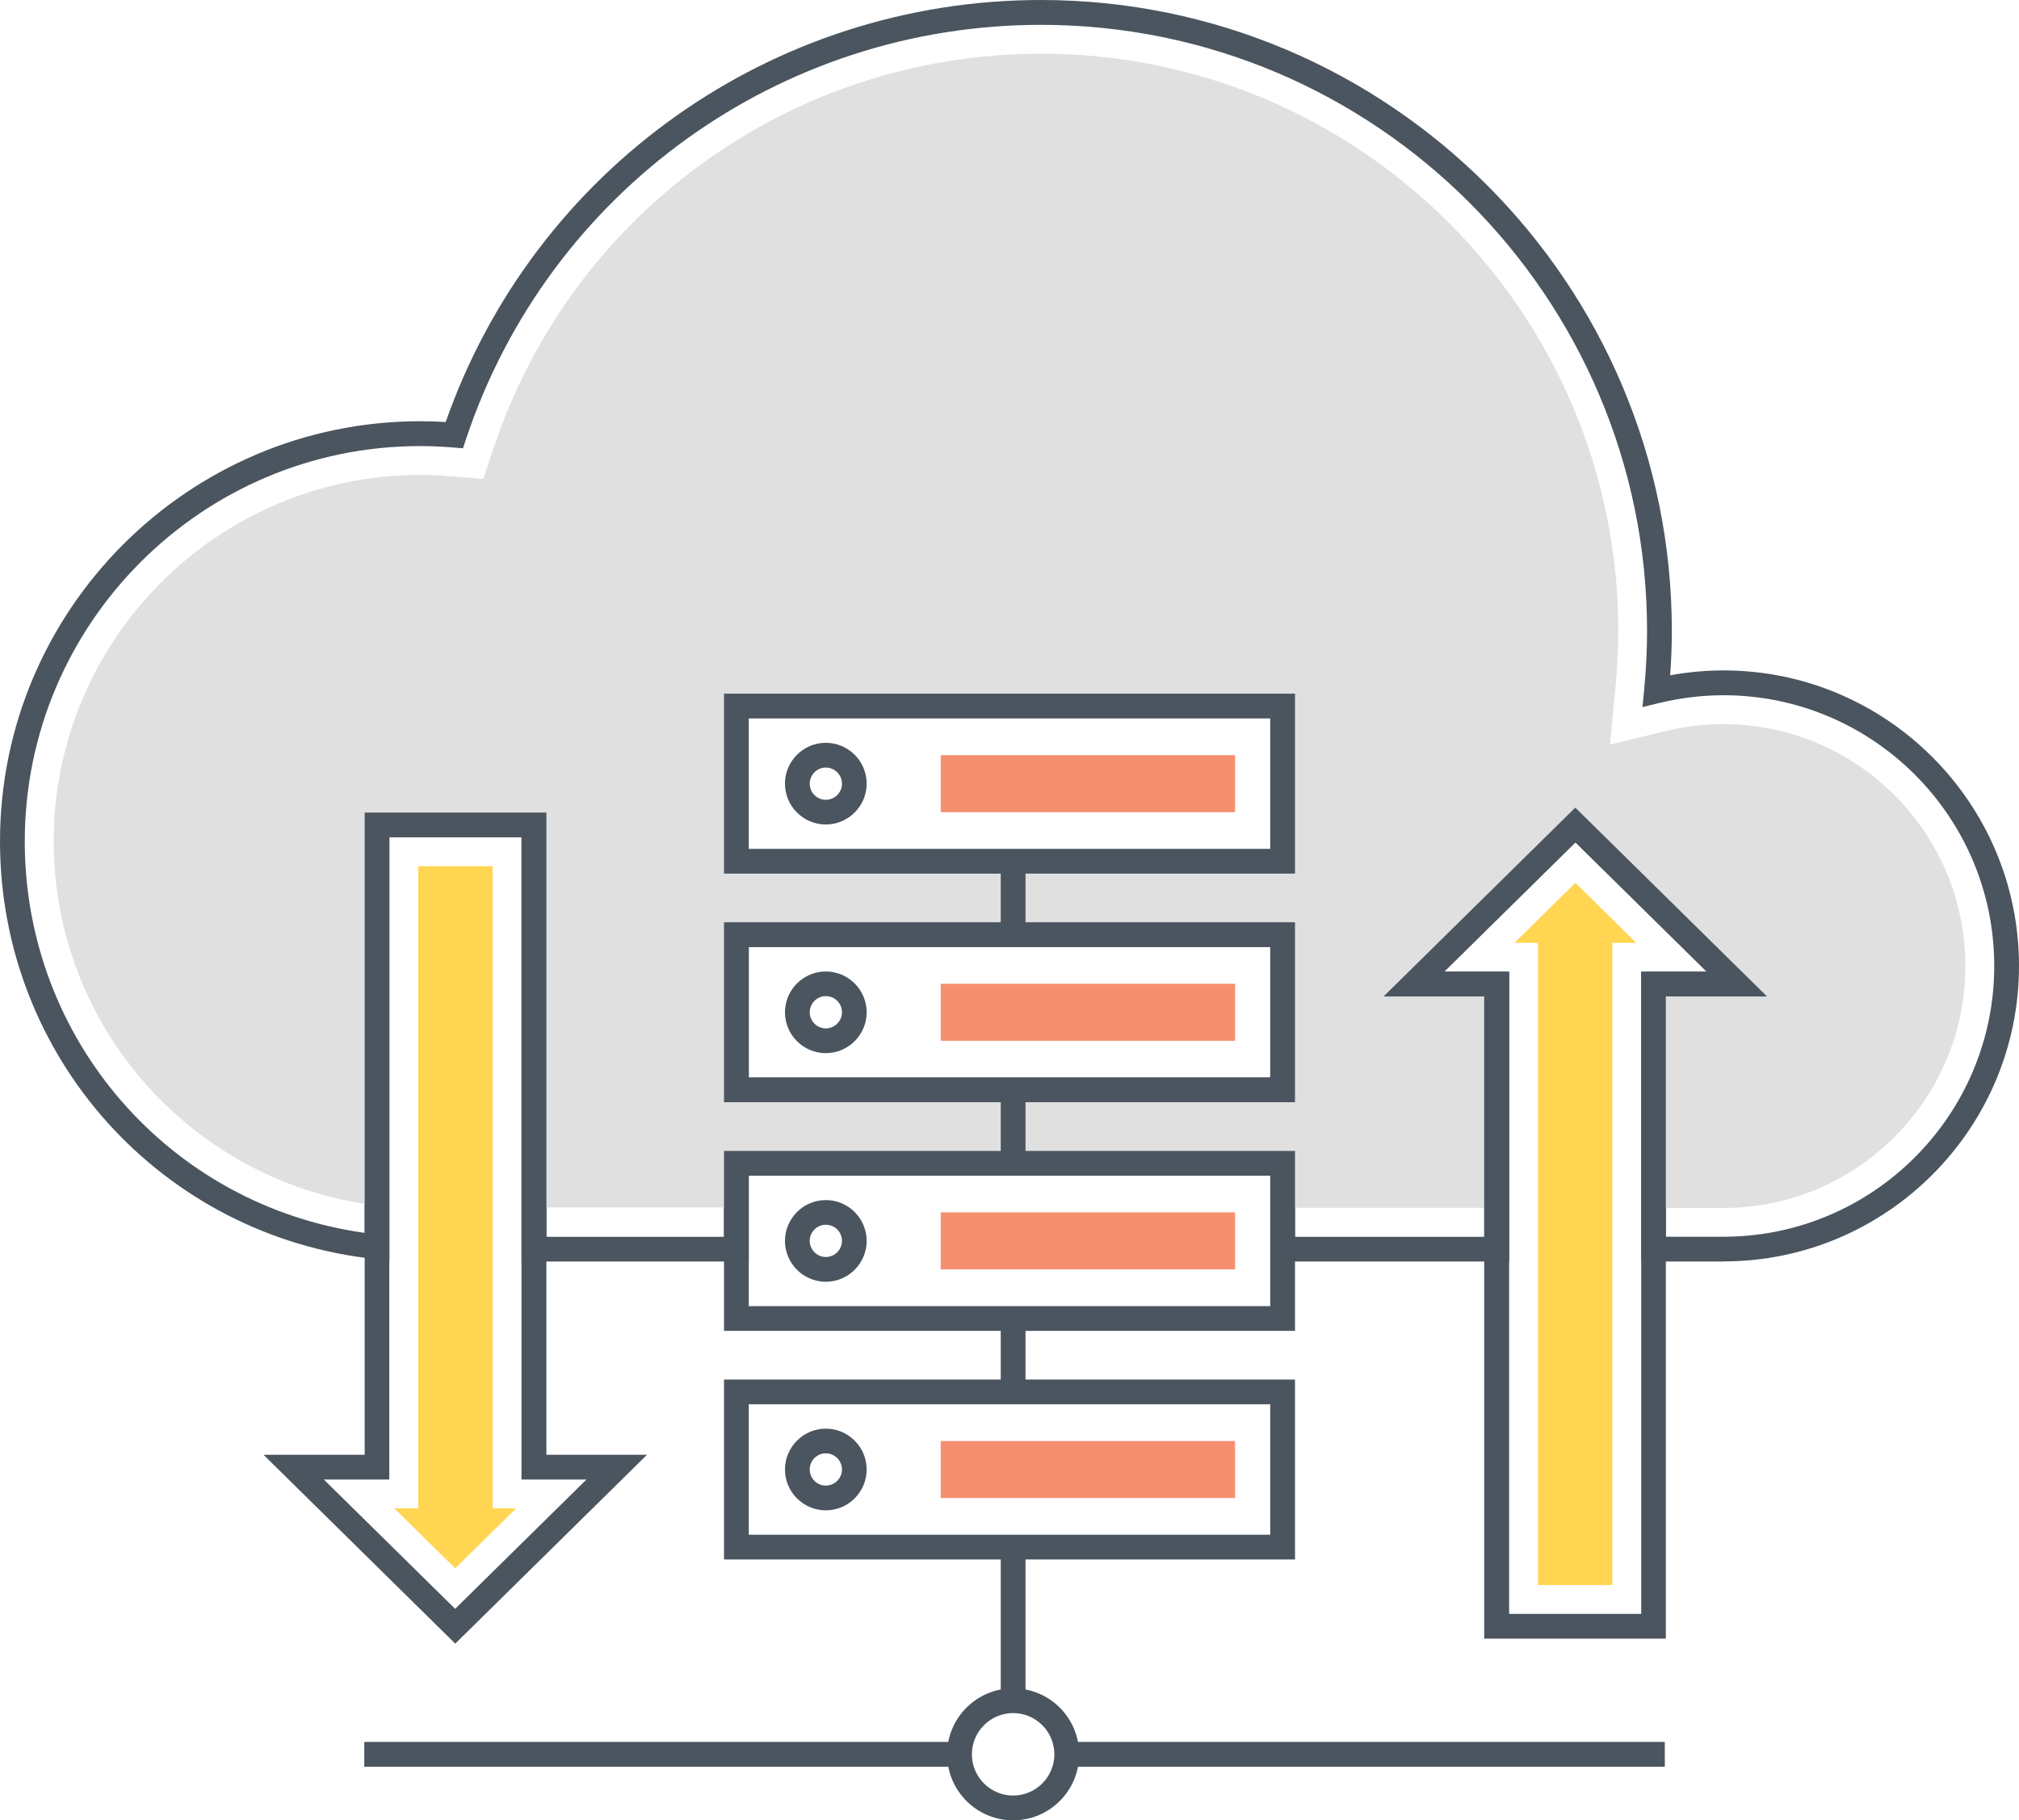
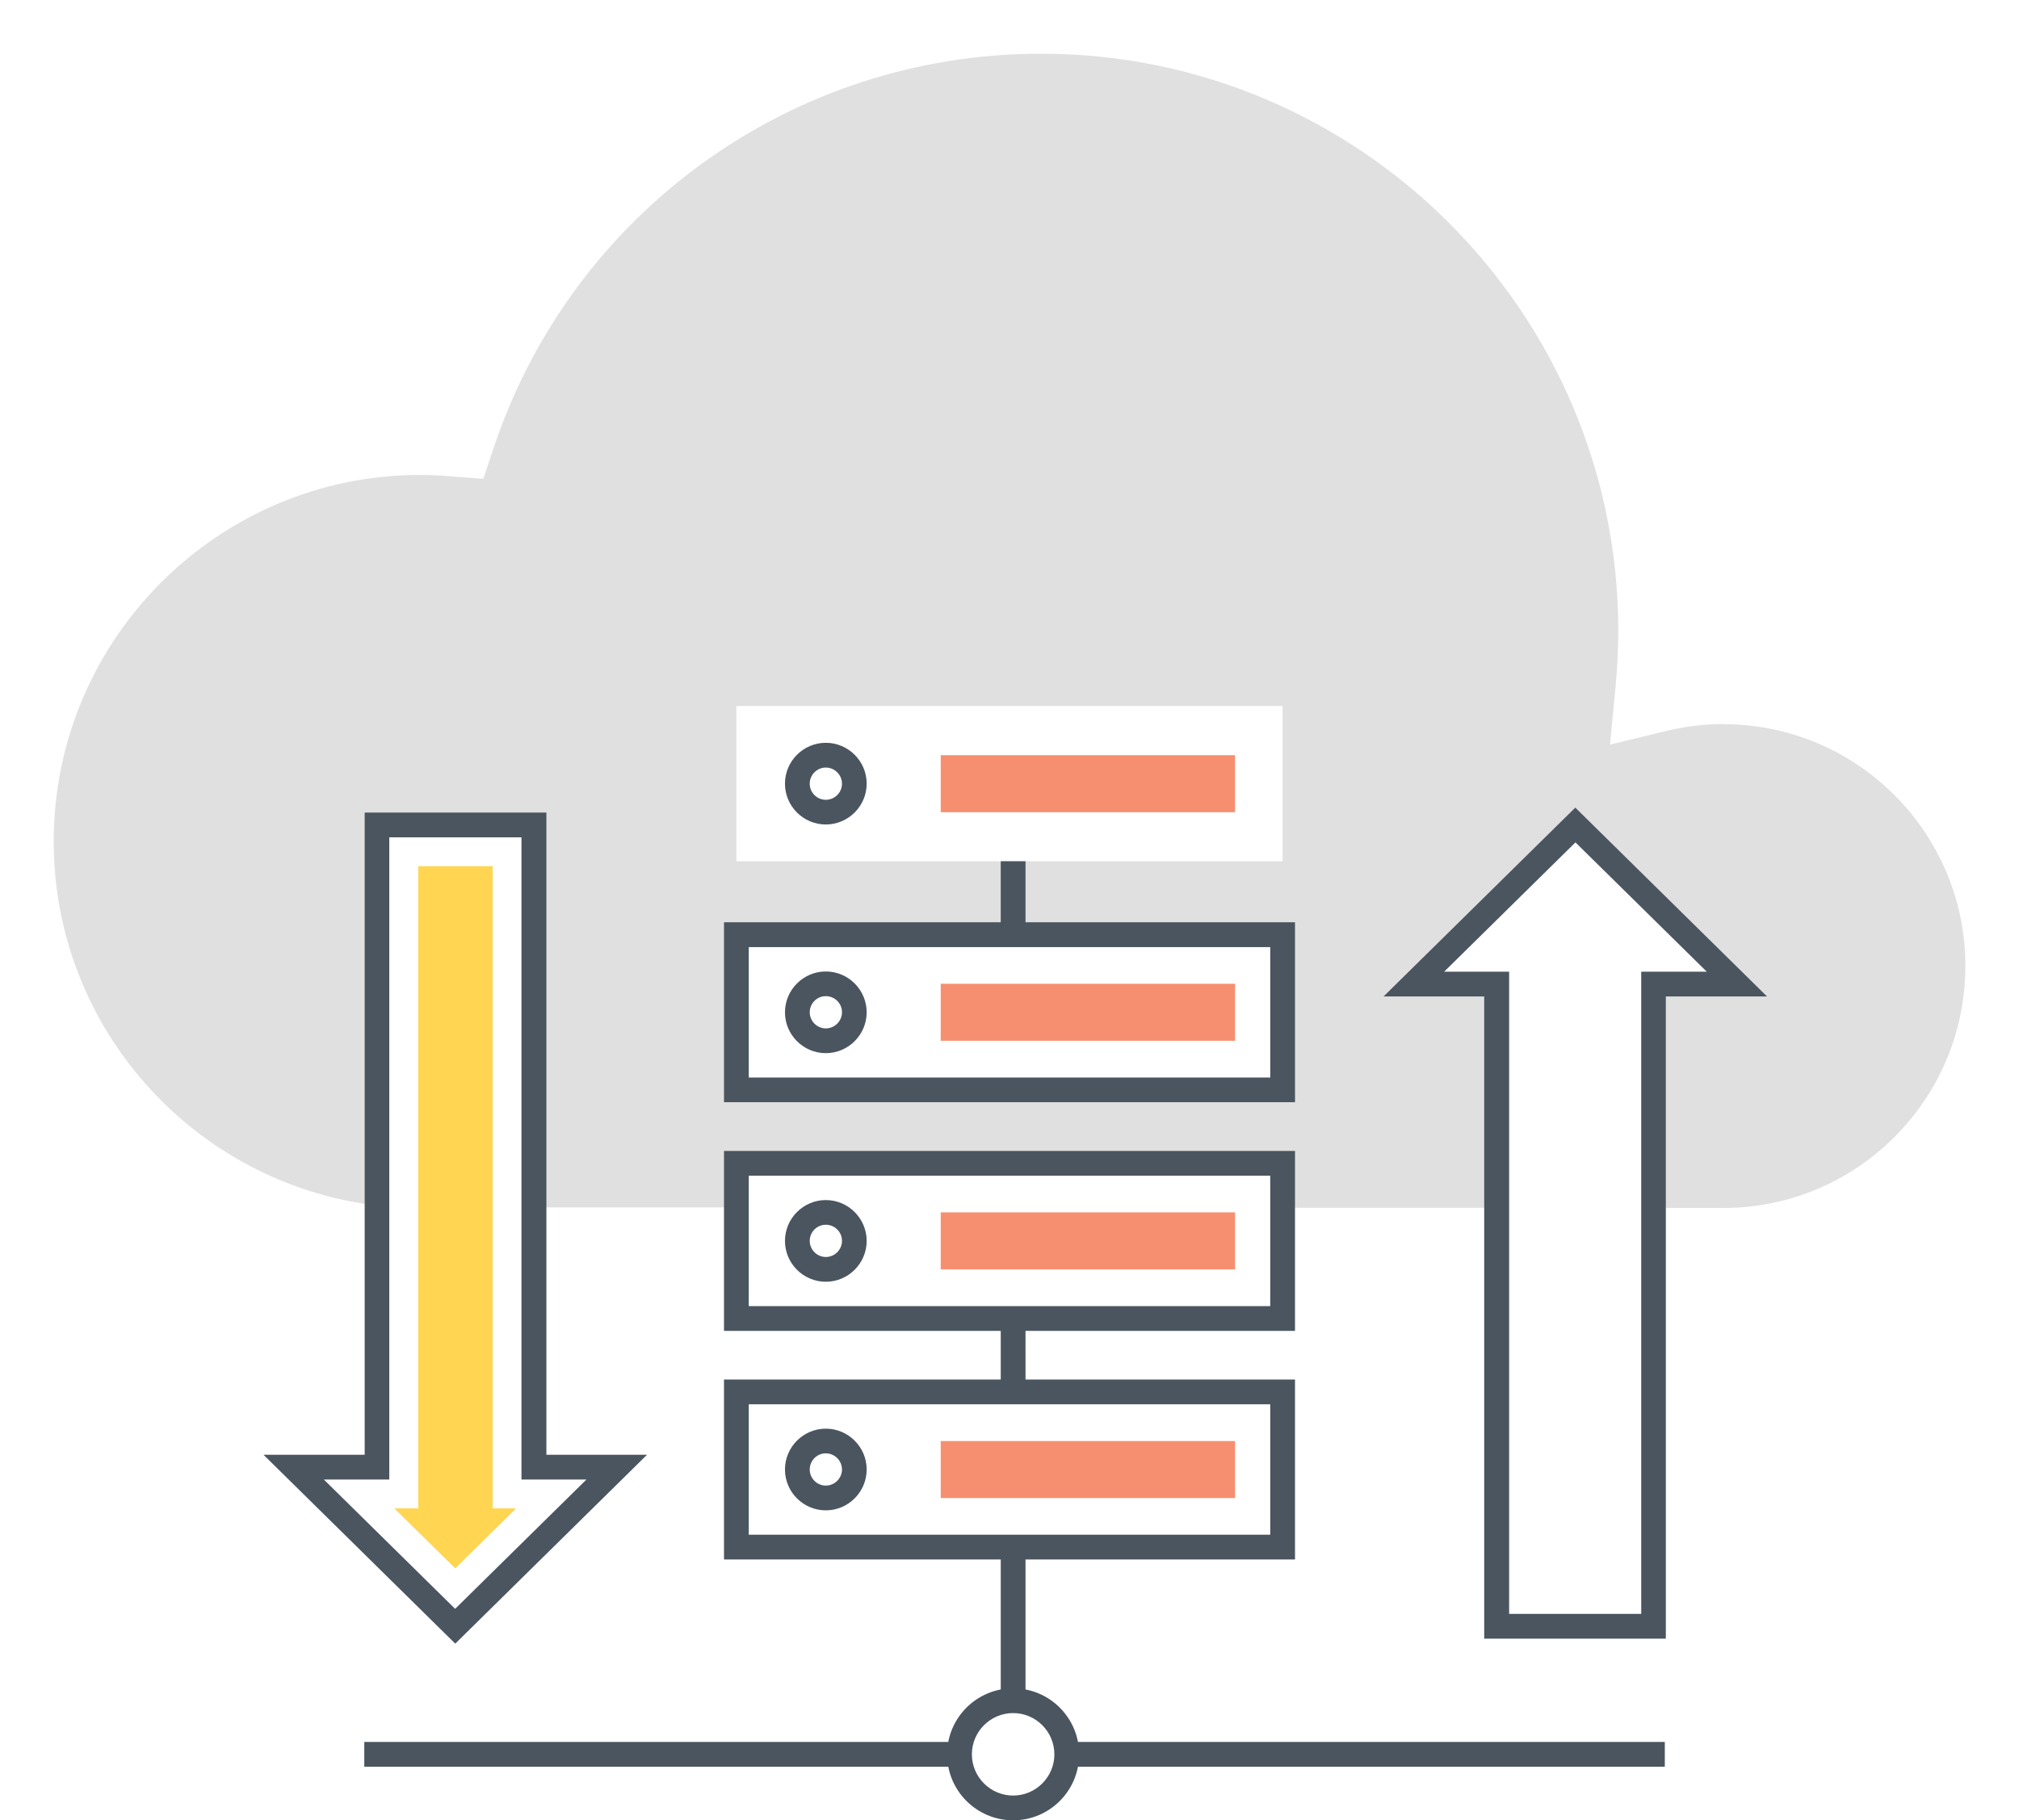
<svg xmlns="http://www.w3.org/2000/svg" id="a" viewBox="0 0 256 230.85">
-   <path d="M218.53,159.98h-10.43v-36.75h8.31l-16.65-16.41-16.65,16.41h8.24v36.75h-30.28v-10.88h-66.13v10.88h-28.8v-53.79h-16.76v53.67l-1.73-.18C20.48,156.82,0,134.04,0,106.7c0-29.38,23.9-53.28,53.28-53.28,1.03,0,2.09.03,3.23.11C67.74,21.46,97.92,0,131.99,0c44.11,0,79.99,35.88,79.99,79.99,0,1.83-.07,3.73-.21,5.65,2.25-.41,4.51-.62,6.76-.62,20.66,0,37.47,16.81,37.47,37.47s-16.81,37.48-37.47,37.48ZM211.24,156.84h7.29c18.93,0,34.33-15.41,34.33-34.34s-15.4-34.33-34.33-34.33c-2.69,0-5.43.33-8.13.98l-2.14.52.21-2.19c.25-2.56.37-5.07.37-7.48,0-42.37-34.47-76.85-76.85-76.85-33.12,0-62.42,21.11-72.9,52.53l-.39,1.17-1.23-.1c-1.52-.12-2.9-.18-4.19-.18-27.65,0-50.14,22.49-50.14,50.14,0,25.15,18.41,46.2,43.1,49.64v-53.29h23.04v53.79h22.52v-10.88h72.4v10.88h24v-30.47h-12.76l24.31-23.95,24.31,23.95h-12.83v30.47ZM164.2,139.78h-72.4v-22.83h72.4v22.83ZM94.94,136.65h66.13v-16.55h-66.13v16.55Z" fill="#4a555f" stroke-width="0" />
  <path d="M218.53,91.82c-2.41,0-4.84.3-7.26.88l-7.13,1.73.7-7.3c.23-2.45.35-4.84.35-7.13,0-40.35-32.83-73.19-73.19-73.19-31.54,0-59.44,20.11-69.42,50.03l-1.3,3.89-4.09-.32c-1.42-.12-2.7-.18-3.9-.18-25.63,0-46.48,20.85-46.48,46.48,0,23.78,17.95,43.45,41.01,46.17v-48.24h19.9v48.48h25.66s0-5.58,0-5.58h69.26v5.63h27.14s0-28.36,0-28.36h-10.5l20.48-20.18,20.48,20.18h-10.57v28.38h8.86c16.92,0,30.67-13.76,30.67-30.68s-13.76-30.67-30.67-30.67ZM162.63,138.22h-69.26v-19.69h69.26v19.69ZM162.63,109.23h-69.26v-19.69h69.26v19.69Z" fill="#e0e0e0" stroke-width="0" />
  <path d="M57.72,208.44l-24.31-23.95h12.83v-81.44h23.04v81.44h12.76l-24.31,23.95ZM41.06,187.63l16.65,16.4,16.65-16.4h-8.24v-81.44h-16.76v81.44h-8.31Z" fill="#4a555f" stroke-width="0" />
  <polygon points="50 191.29 53.03 191.29 53.03 109.85 62.47 109.85 62.47 191.29 65.44 191.29 57.72 198.89 50 191.29" fill="#ffd552" stroke-width="0" />
  <path d="M211.23,207.81h-23.04v-81.44h-12.76l24.31-23.95,24.31,23.95h-12.83v81.44ZM191.34,204.67h16.76v-81.44h8.31l-16.65-16.4-16.65,16.4h8.24v81.44Z" fill="#4a555f" stroke-width="0" />
-   <polygon points="195 201.01 195 119.57 192.03 119.57 199.75 111.96 207.47 119.57 204.43 119.57 204.43 201.01 195 201.01" fill="#ffd552" stroke-width="0" />
  <path d="M164.2,197.77h-72.4v-22.82h72.4v22.82ZM94.94,194.63h66.12v-16.54h-66.12v16.54Z" fill="#4a555f" stroke-width="0" />
  <path d="M164.2,168.78h-72.4v-22.82h72.4v22.82ZM94.94,165.64h66.12v-16.54h-66.12v16.54Z" fill="#4a555f" stroke-width="0" />
  <path d="M164.2,139.78h-72.4v-22.82h72.4v22.82ZM94.94,136.65h66.12v-16.54h-66.12v16.54Z" fill="#4a555f" stroke-width="0" />
  <rect x="126.89" y="196.2" width="3.14" height="19.55" fill="#4a555f" stroke-width="0" />
  <path d="M128.46,230.85c-4.61,0-8.37-3.75-8.37-8.37s3.75-8.37,8.37-8.37,8.37,3.75,8.37,8.37-3.75,8.37-8.37,8.37ZM128.46,217.25c-2.88,0-5.23,2.35-5.23,5.23s2.35,5.23,5.23,5.23,5.23-2.35,5.23-5.23-2.35-5.23-5.23-5.23Z" fill="#4a555f" stroke-width="0" />
  <rect x="46.19" y="220.91" width="75.48" height="3.14" fill="#4a555f" stroke-width="0" />
  <rect x="135.61" y="220.91" width="75.48" height="3.14" fill="#4a555f" stroke-width="0" />
  <rect x="126.89" y="167.21" width="3.14" height="9.31" fill="#4a555f" stroke-width="0" />
-   <rect x="126.89" y="138.22" width="3.14" height="9.31" fill="#4a555f" stroke-width="0" />
  <path d="M104.71,133.56c-2.86,0-5.18-2.33-5.18-5.18s2.33-5.18,5.18-5.18,5.18,2.33,5.18,5.18-2.33,5.18-5.18,5.18ZM104.71,126.33c-1.13,0-2.04.92-2.04,2.04s.92,2.05,2.04,2.05,2.05-.92,2.05-2.05-.92-2.04-2.05-2.04Z" fill="#4a555f" stroke-width="0" />
  <path d="M104.71,162.55c-2.86,0-5.18-2.33-5.18-5.18s2.33-5.18,5.18-5.18,5.18,2.33,5.18,5.18-2.33,5.18-5.18,5.18ZM104.71,155.32c-1.13,0-2.04.92-2.04,2.04s.92,2.05,2.04,2.05,2.05-.92,2.05-2.05-.92-2.04-2.05-2.04Z" fill="#4a555f" stroke-width="0" />
  <path d="M104.71,191.54c-2.86,0-5.18-2.33-5.18-5.18s2.33-5.18,5.18-5.18,5.18,2.33,5.18,5.18-2.33,5.18-5.18,5.18ZM104.71,184.31c-1.13,0-2.04.92-2.04,2.05s.92,2.04,2.04,2.04,2.05-.92,2.05-2.04-.92-2.05-2.05-2.05Z" fill="#4a555f" stroke-width="0" />
  <rect x="119.28" y="182.75" width="37.32" height="7.23" fill="#f68f6f" stroke-width="0" />
  <rect x="119.28" y="153.75" width="37.32" height="7.23" fill="#f68f6f" stroke-width="0" />
  <rect x="119.28" y="124.76" width="37.32" height="7.23" fill="#f68f6f" stroke-width="0" />
-   <path d="M164.2,110.79h-72.4v-22.82h72.4v22.82ZM94.94,107.65h66.12v-16.54h-66.12v16.54Z" fill="#4a555f" stroke-width="0" />
  <path d="M104.71,104.56c-2.86,0-5.18-2.33-5.18-5.18s2.33-5.18,5.18-5.18,5.18,2.33,5.18,5.18-2.33,5.18-5.18,5.18ZM104.71,97.34c-1.13,0-2.04.92-2.04,2.05s.92,2.04,2.04,2.04,2.05-.92,2.05-2.04-.92-2.05-2.05-2.05Z" fill="#4a555f" stroke-width="0" />
  <rect x="119.28" y="95.77" width="37.32" height="7.23" fill="#f68f6f" stroke-width="0" />
  <rect x="126.89" y="109.22" width="3.14" height="9.3" fill="#4a555f" stroke-width="0" />
</svg>